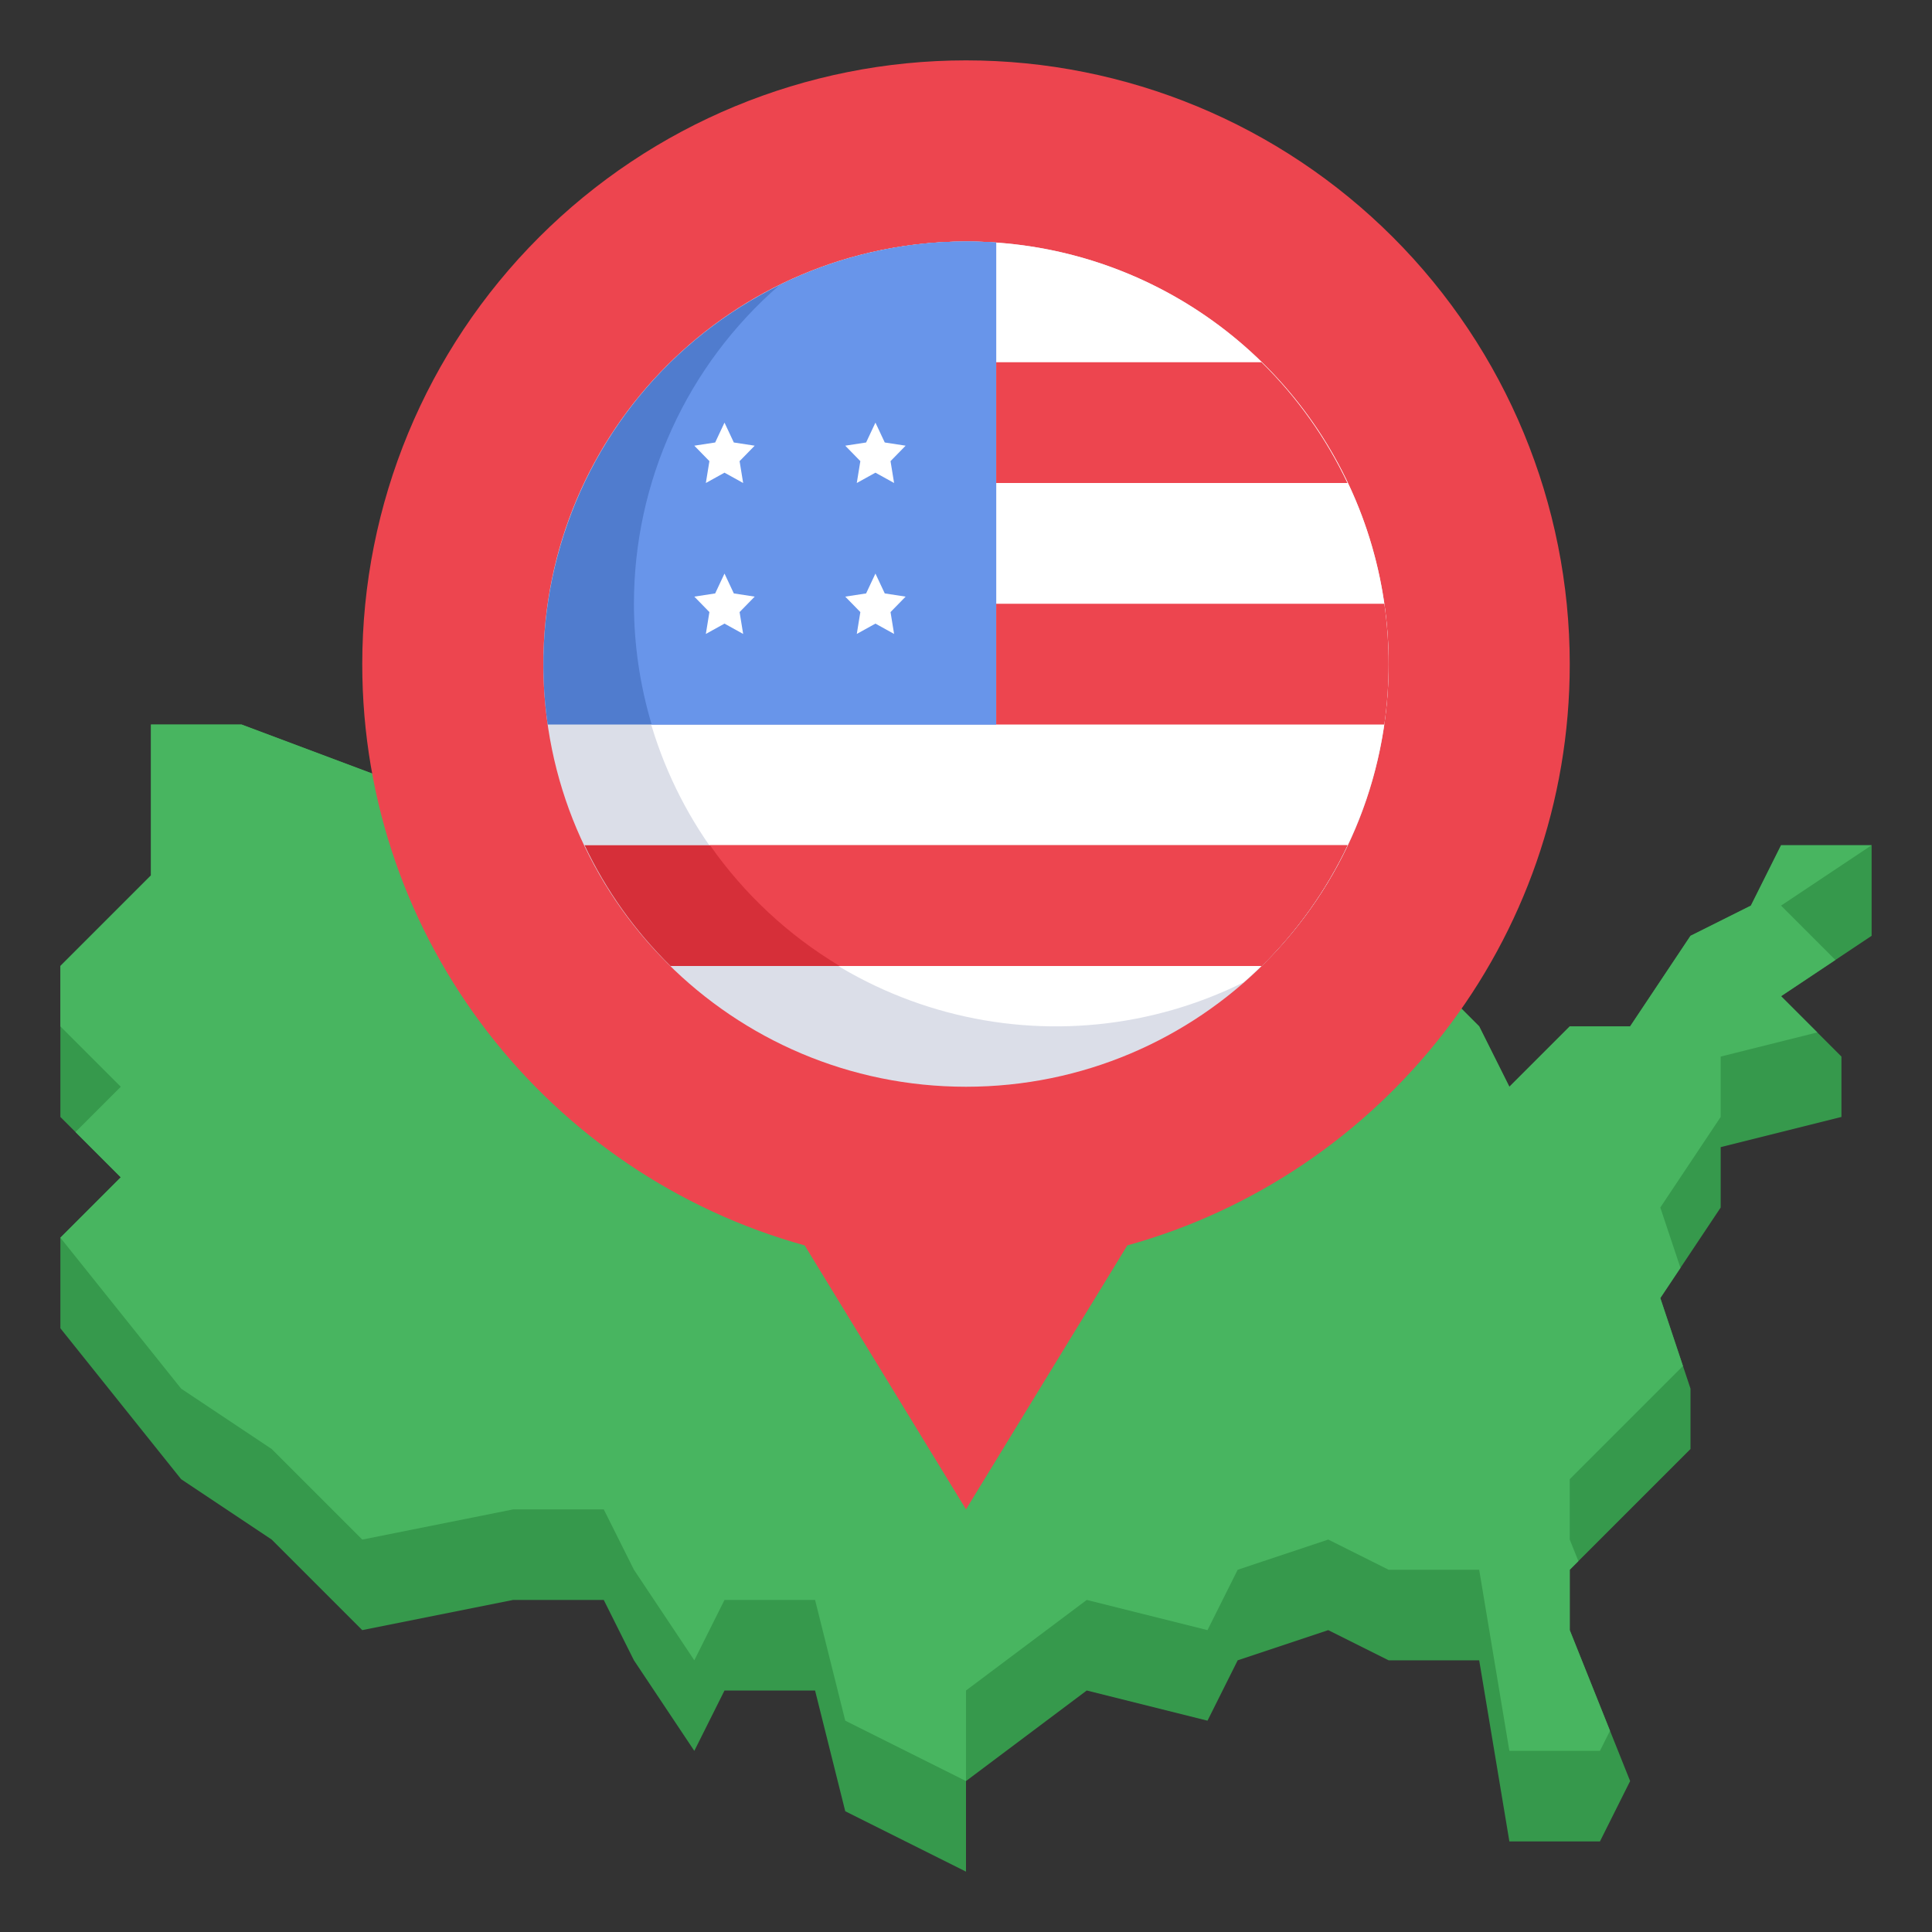
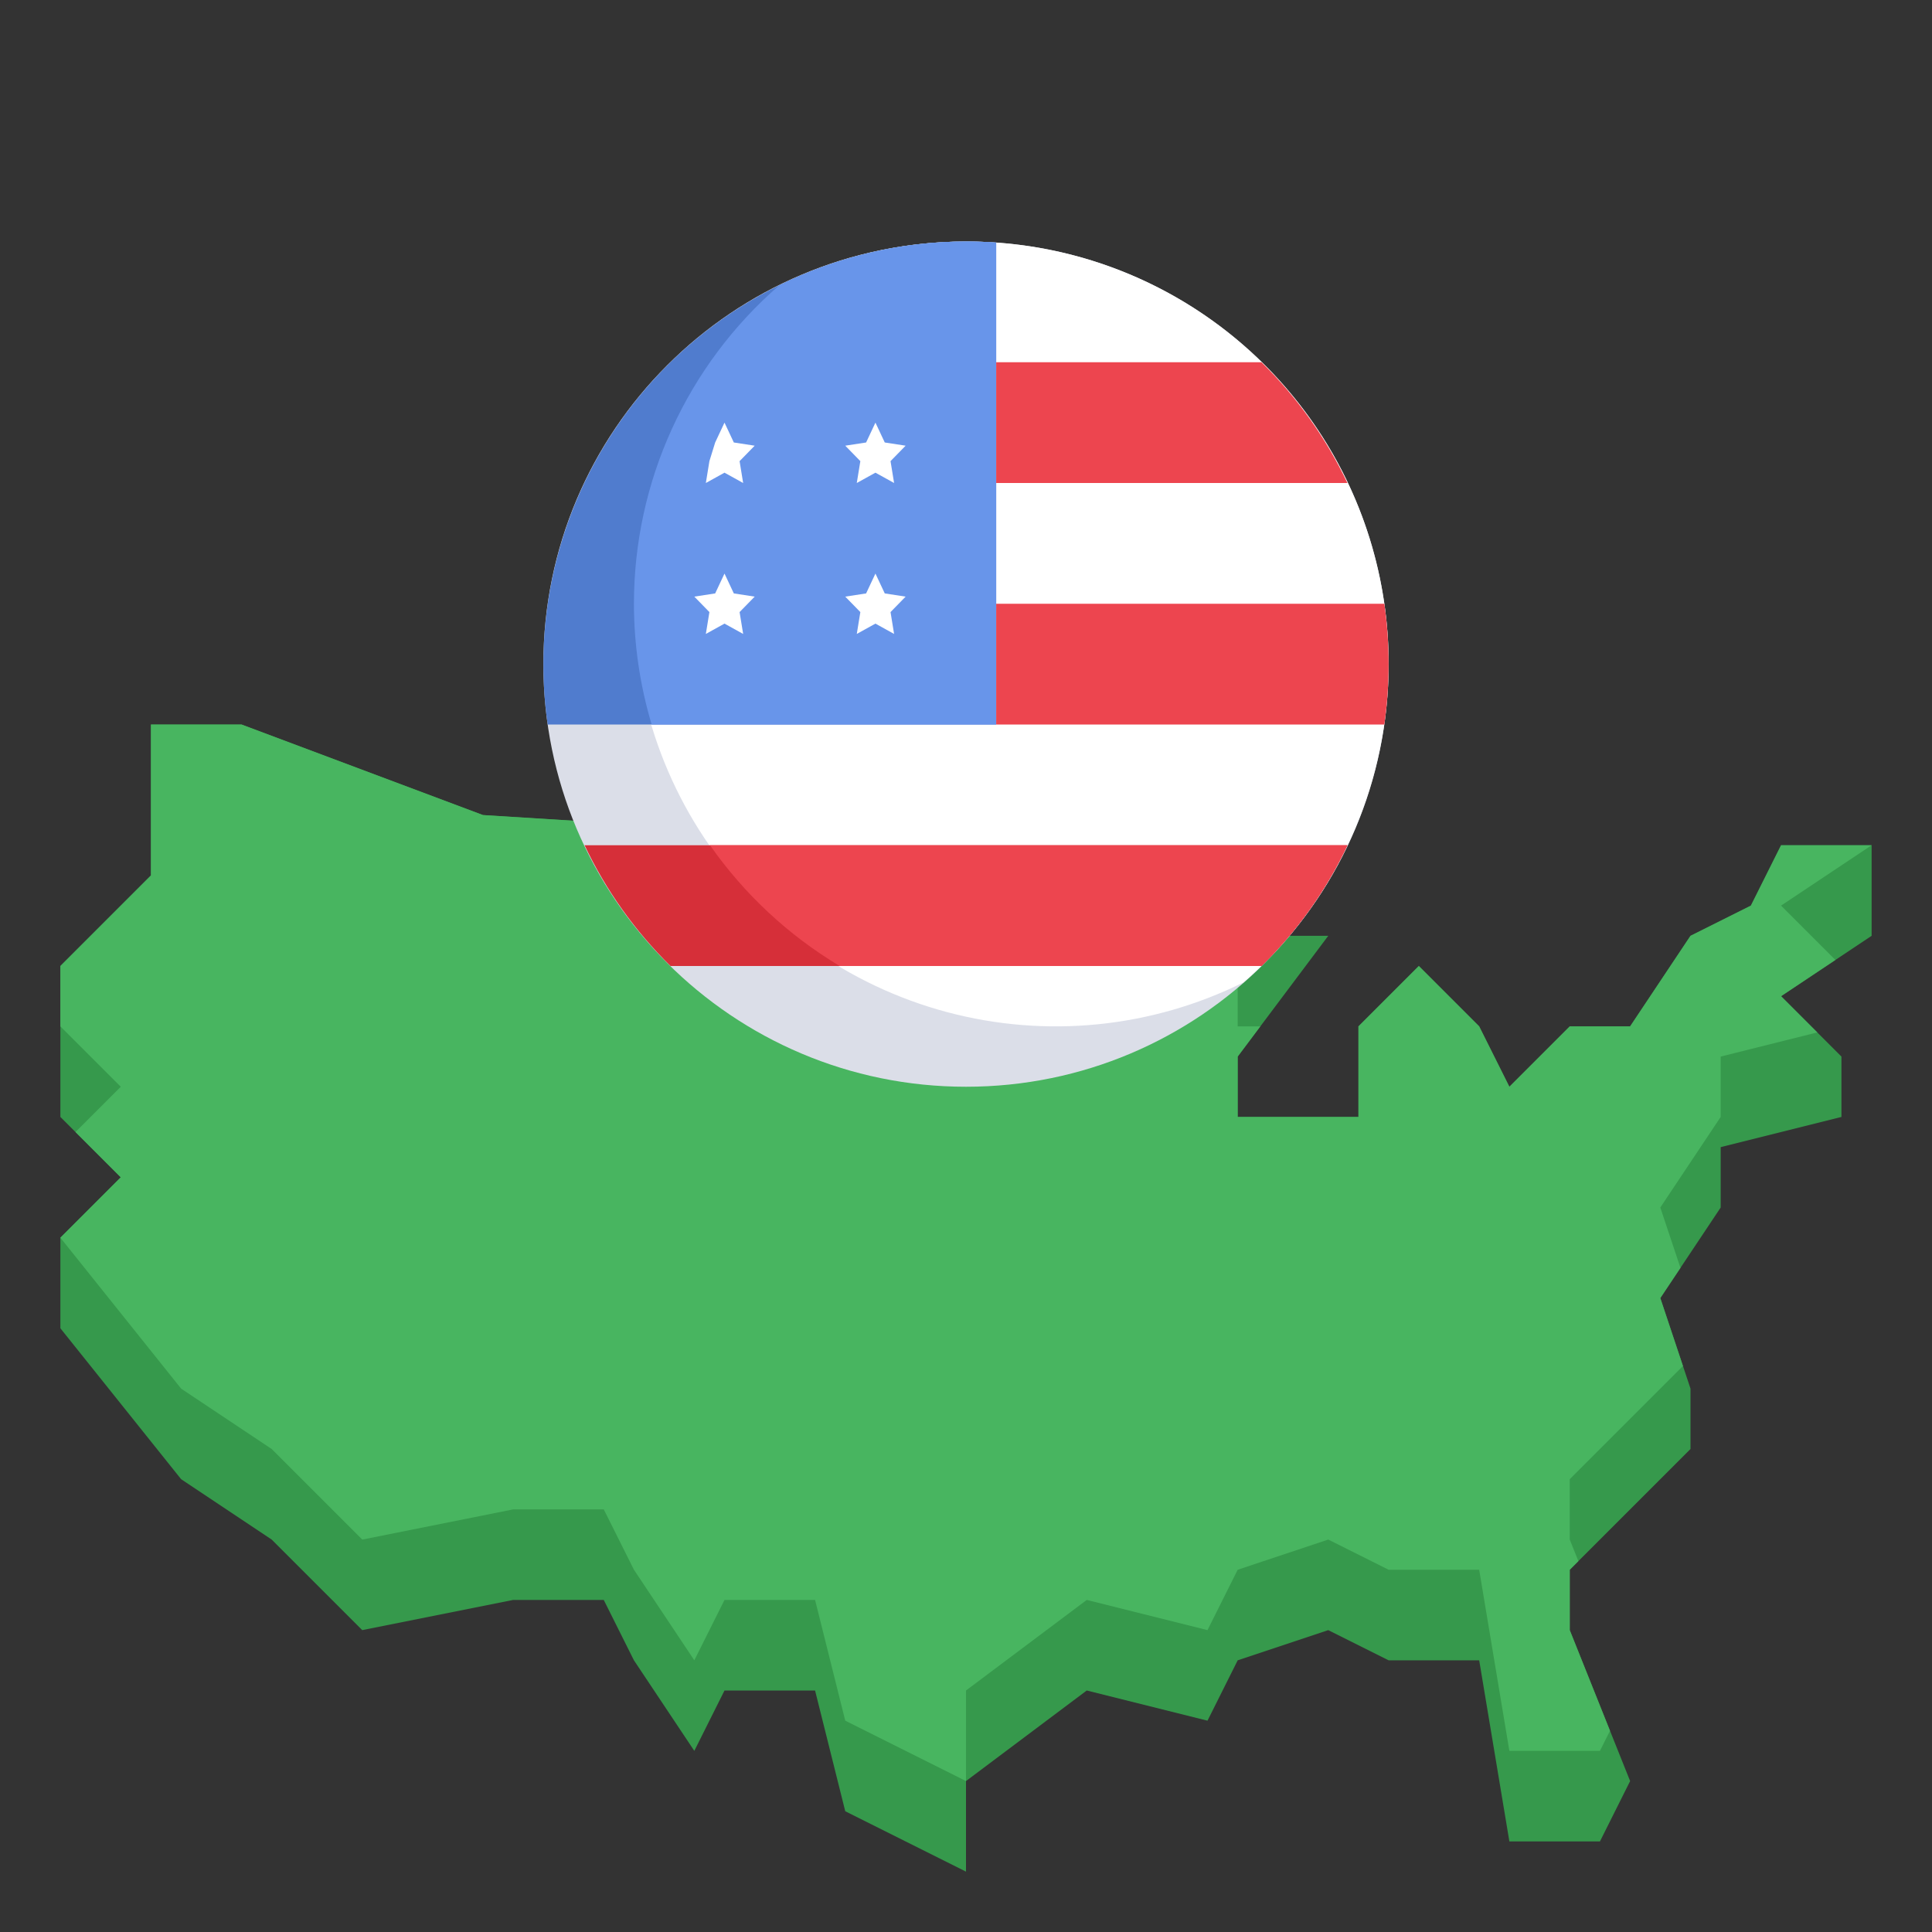
<svg xmlns="http://www.w3.org/2000/svg" width="64" height="64" viewBox="0 0 64 64" fill="none">
  <rect x="0" y="0" width="64" height="64" fill="#333333" stroke="none" />
  <path d="M8 24L16 27L32 28L34 27L36 29H39L37 31H44L41 35V37H45V34L47 32L49 34L50 36L52 34H54L56 31L58 30L59 28H62V31L59 33L61 35V37L57 38V40L55 43L56 46V48L52 52V54L54 59L53 61H50L49 55H46L44 54L41 55L40 57L36 56L32 59V62L28 60L27 56H24L23 58L21 55L20 53H17L12 54L9 51L6 49L2 44V41L4 39L2 37V32L5 29V24H8Z" fill="#36994C" />
  <path d="M58 30L56 31L54 34H52L50 36L49 34L47 32L45 34V37H41V35L41.75 34H41V32L41.75 31H37L39 29H36L34 27L32 28L16 27L8 24H5V26V29L2 32V34L4 36L2.5 37.5L4 39L2 41L6 46L9 48L12 51L17 50H20L21 52L23 55L24 53H27L28 57L32 59V56L36 53L40 54L41 52L44 51L46 52H49L50 58H53L53.333 57.333L52 54V52L52.286 51.714L52 51V49L55.75 45.25L55 43L55.667 42L55 40L57 37V35L60.2 34.2L59 33L60.8 31.8L59 30L62 28H59L58 30Z" fill="#48B560" />
-   <path d="M52 22C52 16.696 49.893 11.609 46.142 7.858C42.391 4.107 37.304 2 32 2C26.696 2 21.609 4.107 17.858 7.858C14.107 11.609 12 16.696 12 22C12 31.192 18.209 38.916 26.657 41.256L32 50L37.343 41.256C45.791 38.916 52 31.192 52 22Z" fill="#ED454F" />
  <path d="M32 36C39.732 36 46 29.732 46 22C46 14.268 39.732 8 32 8C24.268 8 18 14.268 18 22C18 29.732 24.268 36 32 36Z" fill="#DBDEE8" />
  <path d="M32 8C29.851 8.001 27.731 8.501 25.807 9.458C23.239 11.689 21.571 14.778 21.117 18.15C20.663 21.521 21.453 24.942 23.34 27.772C25.226 30.603 28.08 32.648 31.366 33.526C34.653 34.404 38.146 34.054 41.193 32.542C43.344 30.671 44.872 28.188 45.572 25.425C46.273 22.662 46.112 19.75 45.112 17.081C44.112 14.412 42.321 12.111 39.977 10.488C37.634 8.865 34.851 7.997 32 8Z" fill="white" />
  <path d="M18.142 24C17.857 22.013 18.002 19.988 18.568 18.063C19.134 16.137 20.107 14.356 21.421 12.838C22.735 11.321 24.359 10.104 26.184 9.27C28.01 8.435 29.993 8.002 32 8C32.336 8 32.669 8.012 33 8.035V24H18.142Z" fill="#507CCE" />
  <path d="M21 20C21.001 21.355 21.199 22.702 21.587 24H33V8.035C32.67 8.012 32.336 8 32 8C29.851 8.001 27.731 8.501 25.807 9.458C24.298 10.769 23.087 12.388 22.258 14.207C21.428 16.025 21 18.001 21 20Z" fill="#6895EA" />
  <path d="M19.365 28C20.071 29.49 21.035 30.844 22.211 32H41.789C42.965 30.844 43.928 29.49 44.635 28H19.365Z" fill="#D62F39" />
  <path d="M45.858 24H33V20H45.858C46.047 21.327 46.047 22.673 45.858 24H45.858Z" fill="#ED454F" />
  <path d="M41.789 12H33V16H44.635C43.929 14.51 42.965 13.156 41.789 12Z" fill="#ED454F" />
  <path d="M29 14L29.309 14.658L30 14.764L29.5 15.276L29.618 16L29 15.658L28.382 16L28.5 15.276L28 14.764L28.691 14.658L29 14Z" fill="white" />
  <path d="M29 19L29.309 19.658L30 19.764L29.5 20.276L29.618 21L29 20.658L28.382 21L28.5 20.276L28 19.764L28.691 19.658L29 19Z" fill="white" />
-   <path d="M24 14L24.309 14.658L25 14.764L24.5 15.276L24.618 16L24 15.658L23.382 16L23.5 15.276L23 14.764L23.691 14.658L24 14Z" fill="white" />
+   <path d="M24 14L24.309 14.658L25 14.764L24.5 15.276L24.618 16L24 15.658L23.382 16L23.5 15.276L23.691 14.658L24 14Z" fill="white" />
  <path d="M24 19L24.309 19.658L25 19.764L24.5 20.276L24.618 21L24 20.658L23.382 21L23.5 20.276L23 19.764L23.691 19.658L24 19Z" fill="white" />
  <path d="M27.816 32H41.789C42.965 30.844 43.929 29.49 44.635 28H23.52C24.654 29.621 26.118 30.984 27.816 32Z" fill="#ED454F" />
</svg>